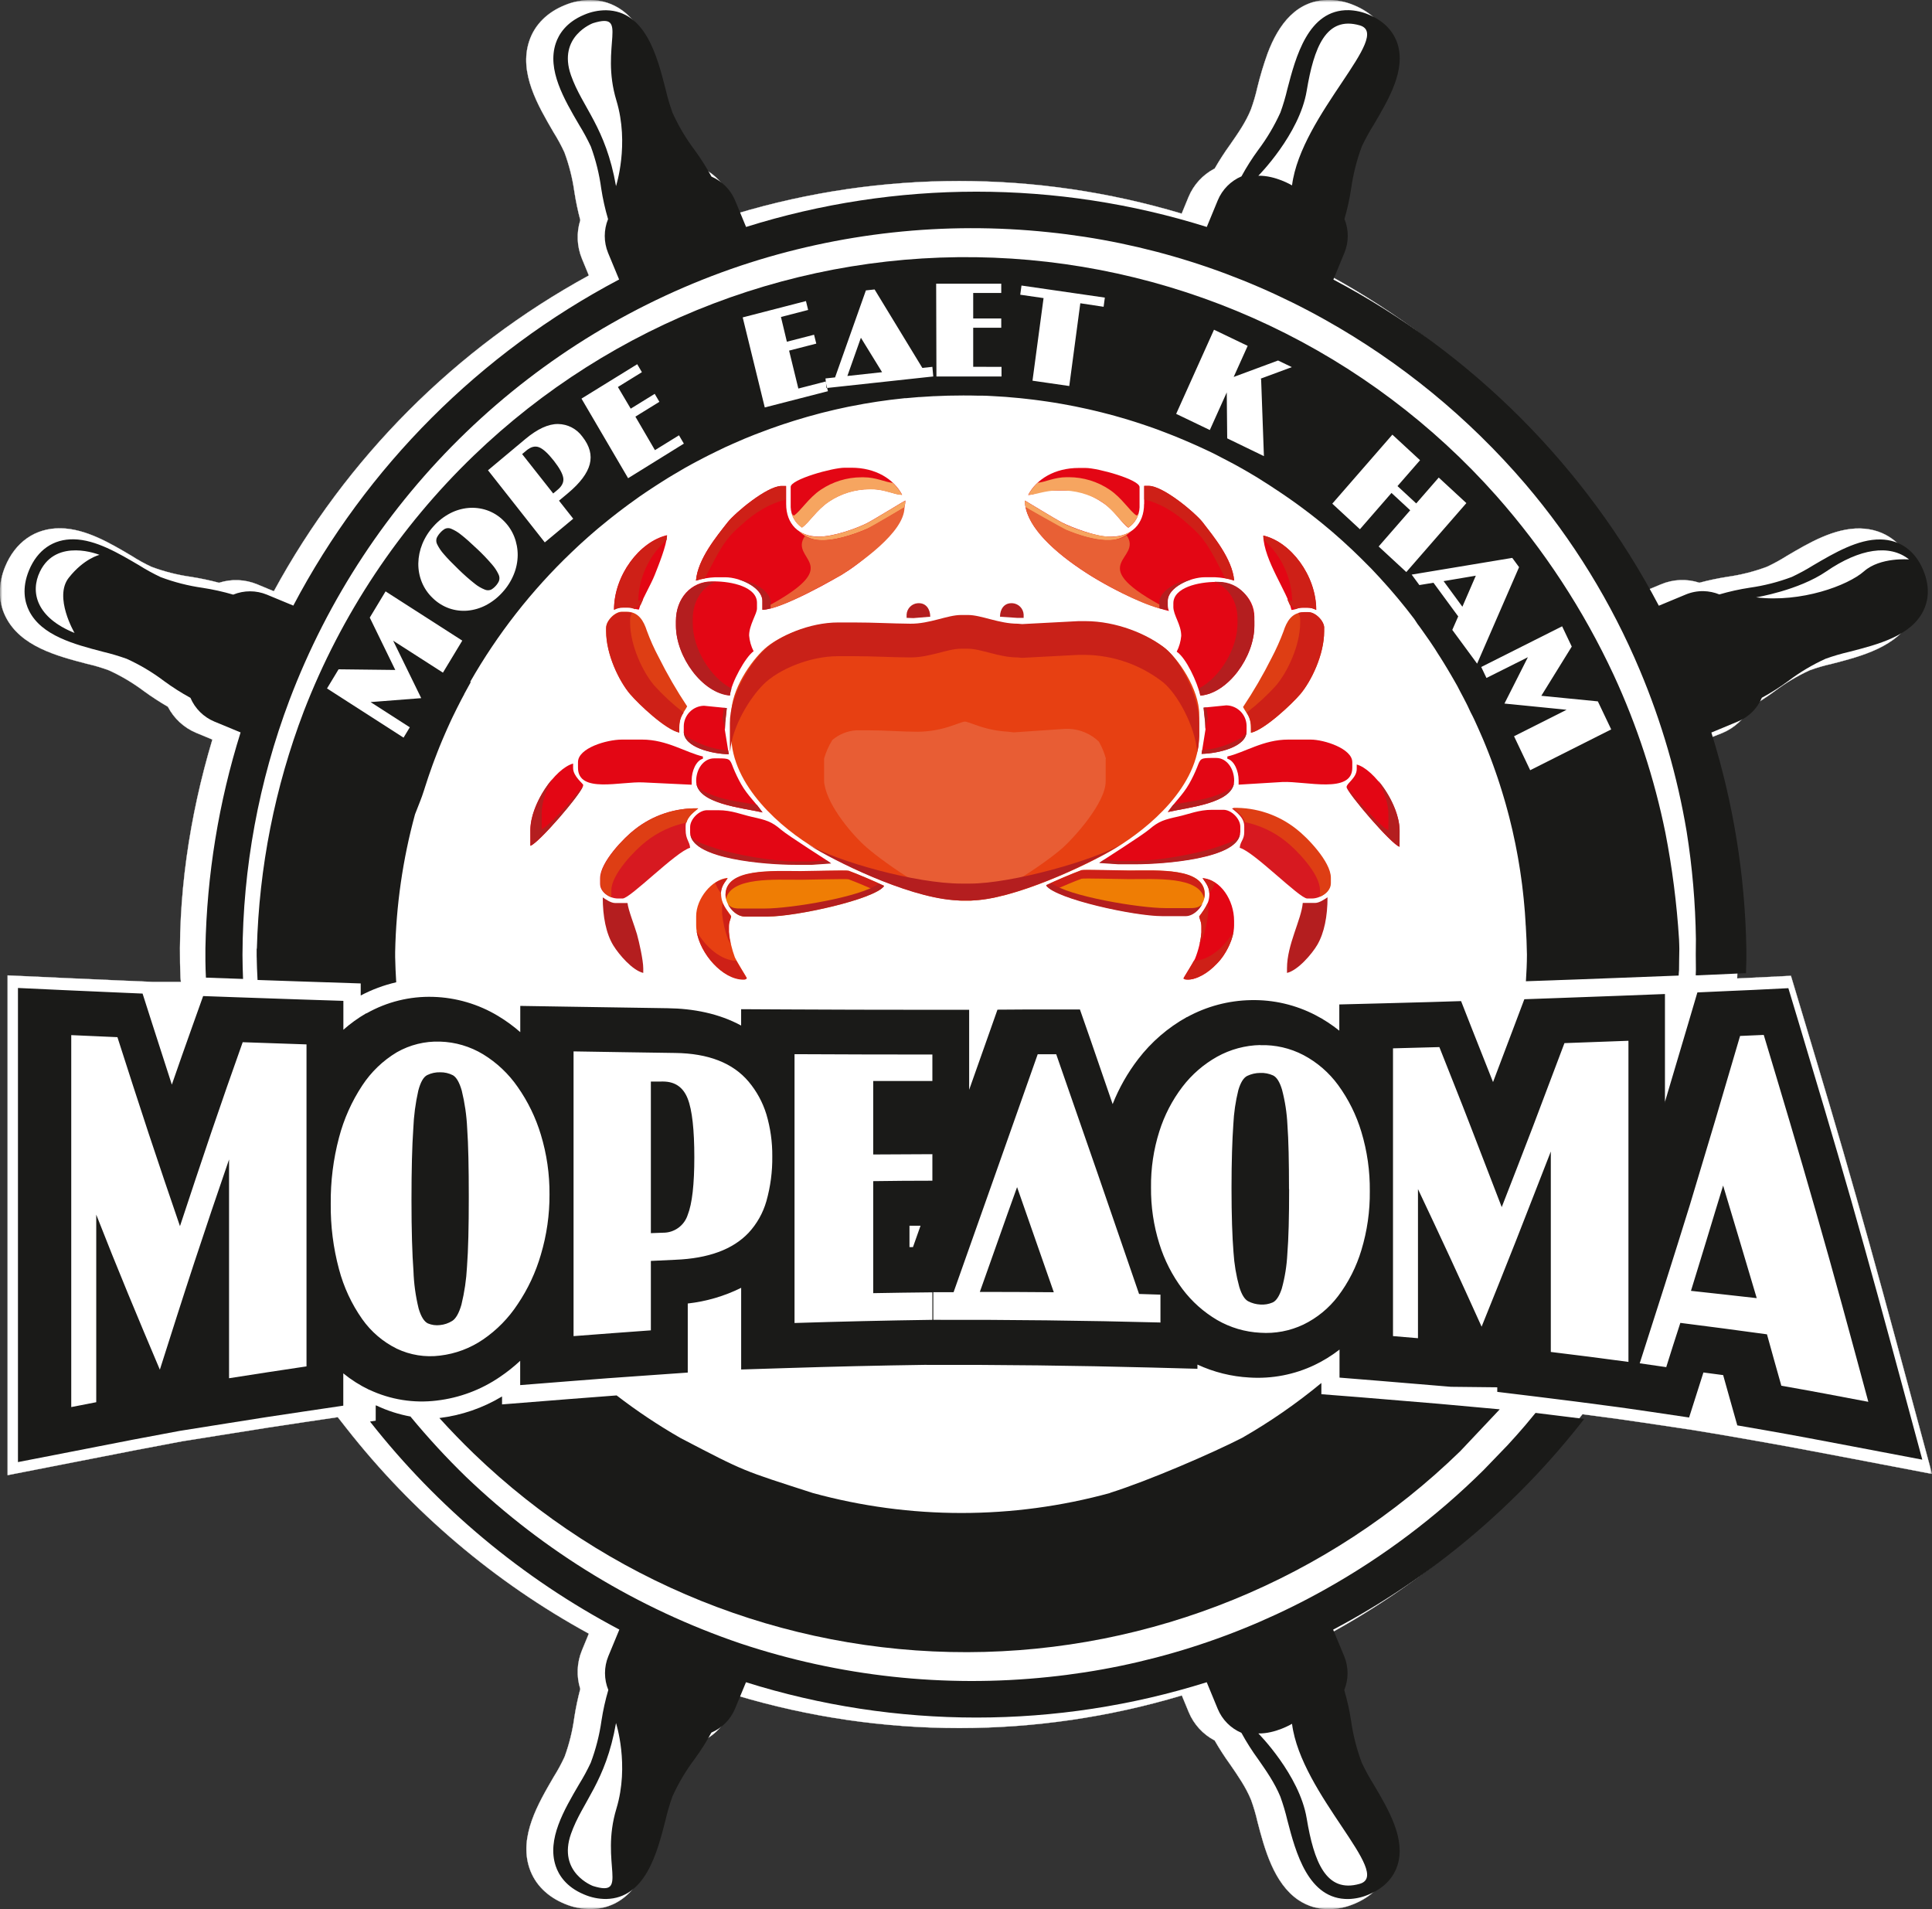
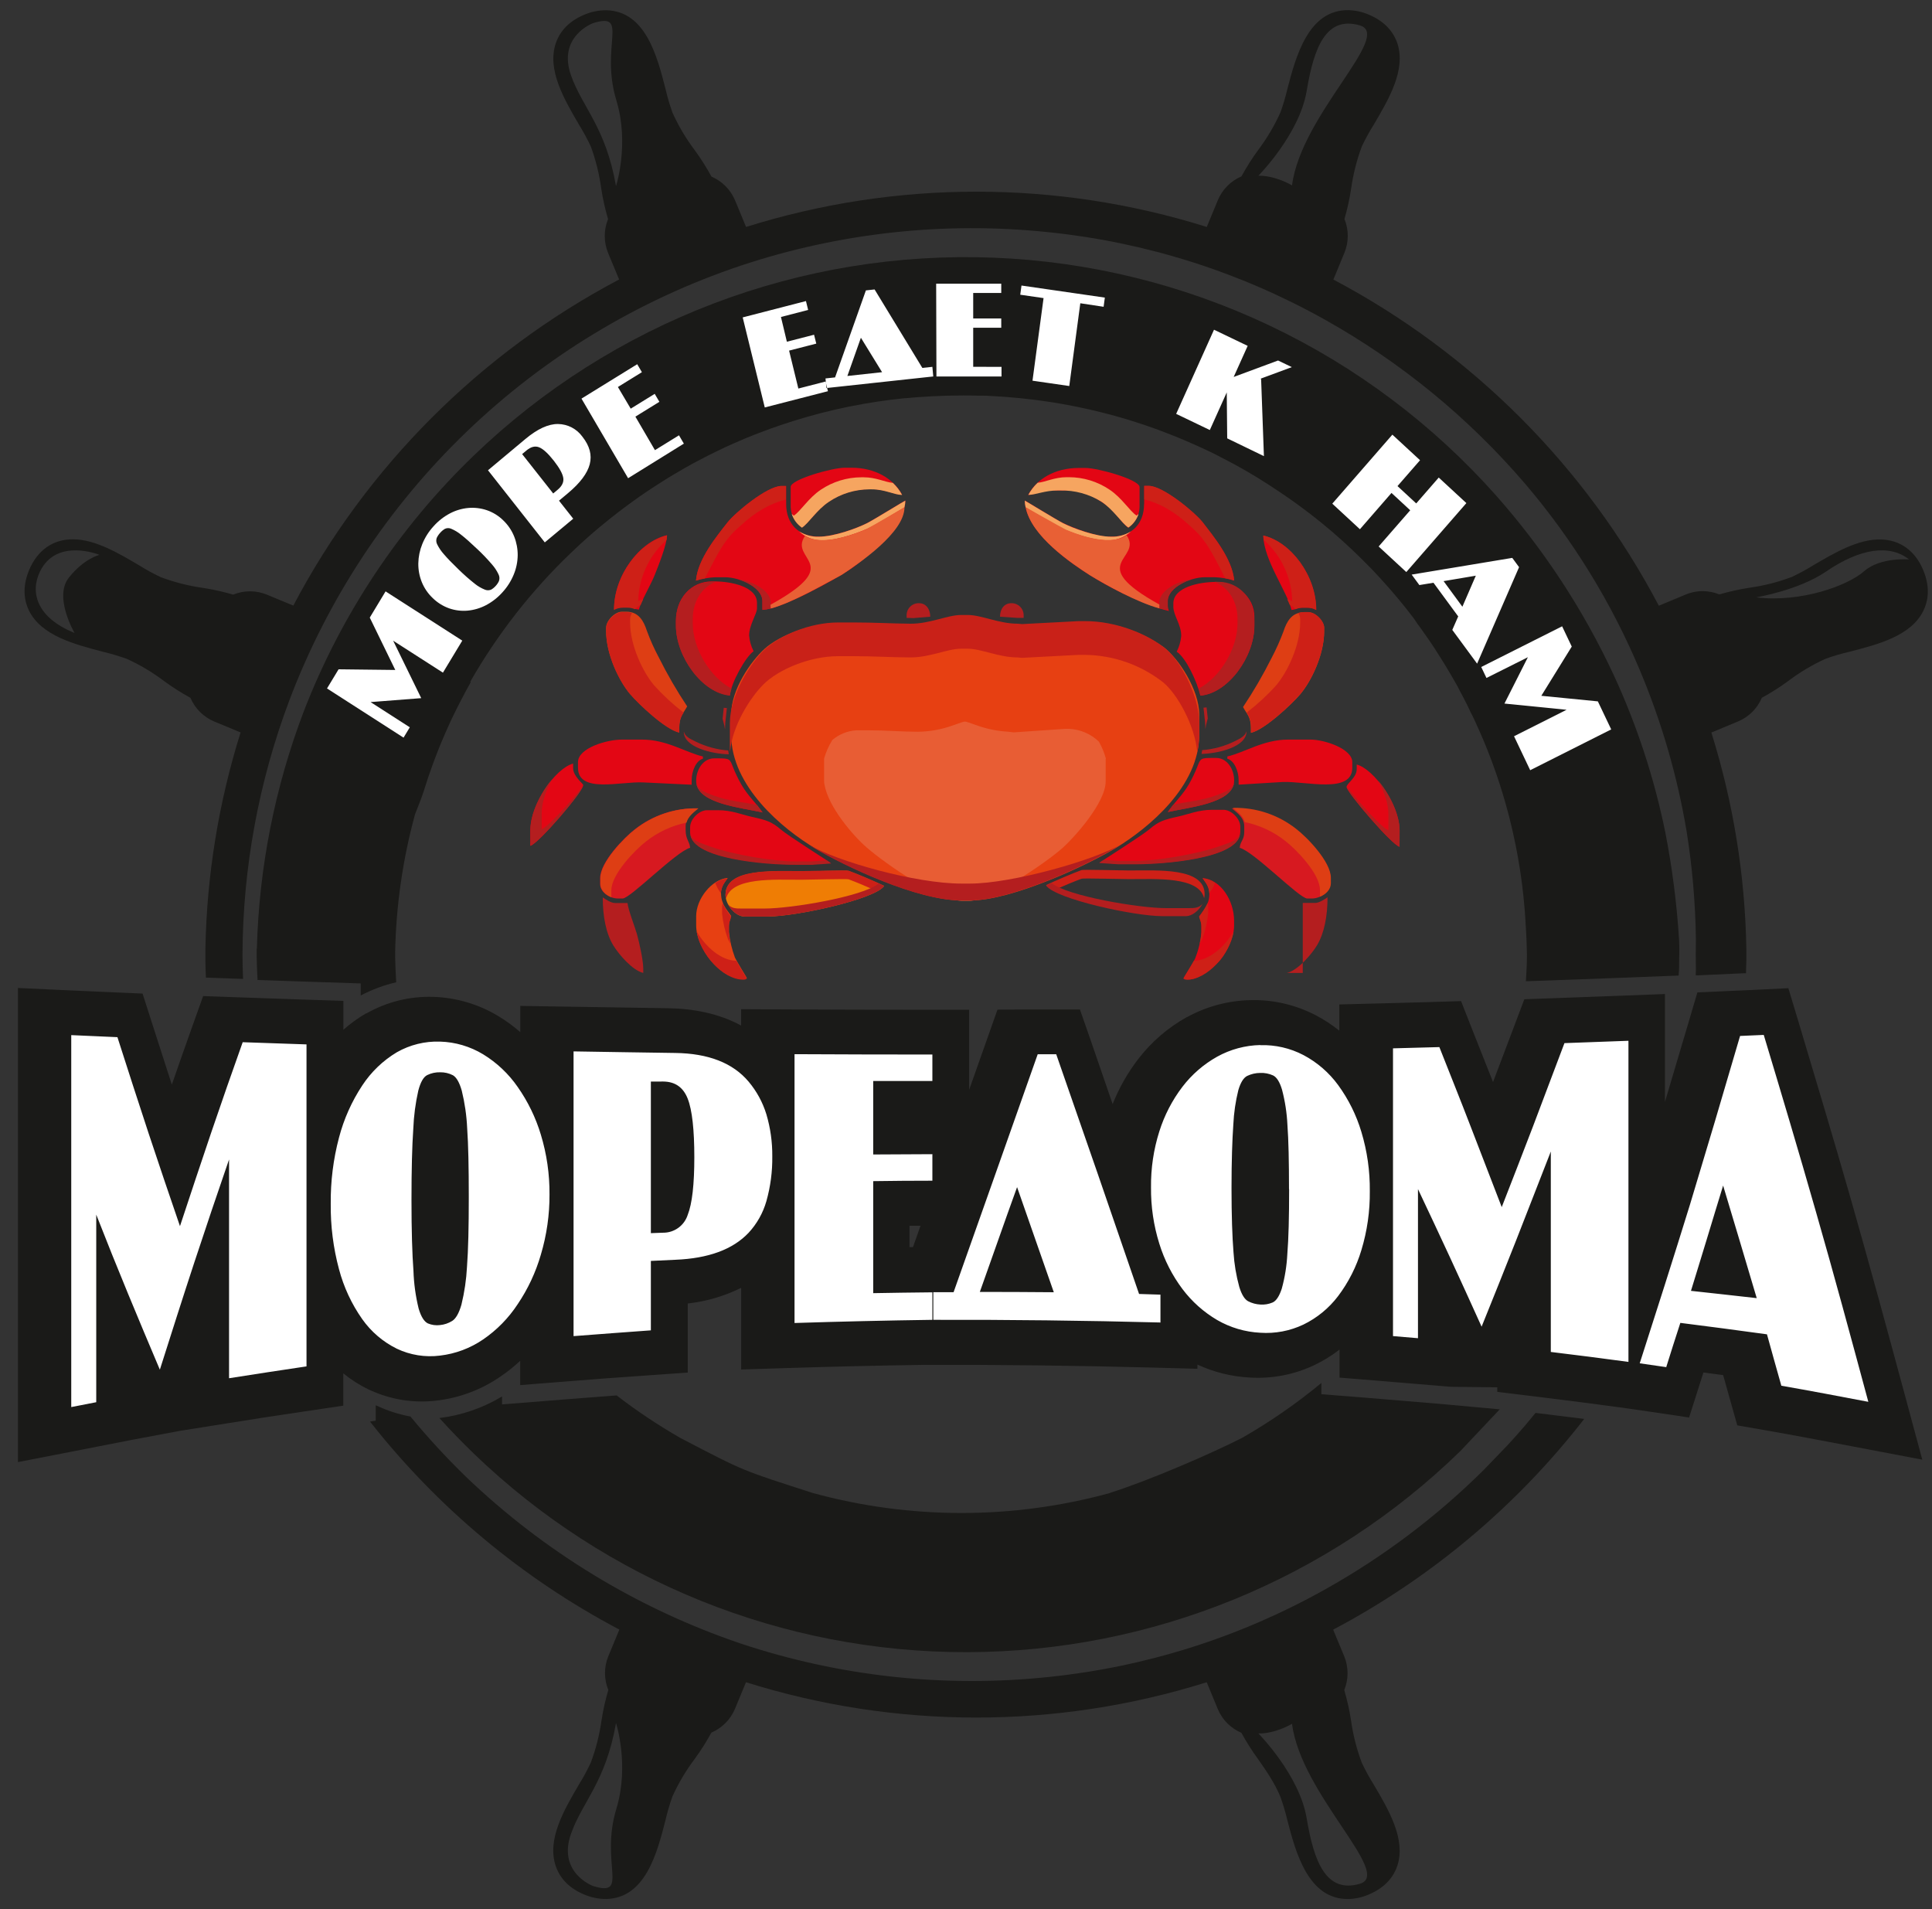
<svg xmlns="http://www.w3.org/2000/svg" width="419" height="414" viewBox="0 0 419 414" fill="none">
  <rect x="0" y="0" width="419" height="414" fill="#333333" stroke="none" />
  <g clip-path="url(#clip0_2004_217)">
    <mask id="mask0_2004_217" style="mask-type:luminance" maskUnits="userSpaceOnUse" x="0" y="0" width="419" height="414">
      <path d="M418.999 0H0.006V414H418.999V0Z" fill="white" />
    </mask>
    <g mask="url(#mask0_2004_217)">
-       <path fill-rule="evenodd" clip-rule="evenodd" d="M263.408 36.602C264.446 34.791 265.579 33.036 266.803 31.346C268.484 28.923 270.191 26.488 271.294 23.744C271.859 22.19 272.324 20.602 272.687 18.989C273.299 16.475 274.044 13.995 274.919 11.56C277.242 5.385 281.201 -0.122 288.439 -0.006C290.244 0.05 292.022 0.445 293.681 1.157C297.229 2.628 300.098 5.218 301.31 8.926C303.607 15.814 299.385 22.909 296.01 28.647C295.122 30.045 294.327 31.501 293.63 33.004C292.6 35.778 291.877 38.657 291.474 41.589C291.149 43.65 290.721 45.694 290.191 47.712C291.058 50.452 290.933 53.41 289.838 56.066L288.323 59.735C317.158 75.541 340.836 99.332 356.524 128.261L360.213 126.725C362.861 125.608 365.822 125.482 368.555 126.372C370.564 125.834 372.601 125.405 374.657 125.086C377.575 124.673 380.441 123.945 383.203 122.914C384.696 122.218 386.143 121.426 387.534 120.543C392.257 117.761 397.801 114.49 403.415 114.606C408.831 114.709 412.879 117.902 414.926 122.857C416.389 126.41 416.588 130.272 414.849 133.781C411.641 140.277 403.659 142.295 397.21 143.966C395.596 144.32 394.007 144.783 392.456 145.354C389.774 146.585 387.233 148.104 384.878 149.884C383.197 151.114 381.451 152.253 379.649 153.296C378.333 155.84 376.166 157.839 373.527 158.944L369.87 160.39C374.759 176.815 377.358 194.01 376.78 211.071L376.742 212.183L378.814 212.086L388.401 211.611L391.173 220.838C395.022 233.658 398.872 246.497 402.517 259.394C406.424 273.094 410.152 286.851 413.861 300.609L418.994 319.611L399.745 315.935C393.553 314.759 387.361 313.577 381.137 312.491L373.527 311.16L366.899 310.062L356.575 308.519L351.256 307.748L348.542 307.382L343.19 306.669L341.33 309.059C326.954 327.605 308.922 342.991 288.356 354.259L289.863 357.928C290.959 360.584 291.084 363.542 290.216 366.282C290.746 368.3 291.175 370.344 291.5 372.406C291.906 375.34 292.631 378.221 293.662 380.997C294.357 382.498 295.15 383.951 296.036 385.347C299.417 391.092 303.633 398.199 301.336 405.075C300.104 408.782 297.262 411.366 293.713 412.837C292.053 413.548 290.275 413.943 288.471 414C286.011 414.077 283.59 413.373 281.554 411.989C276.26 408.378 274.246 400.924 272.719 395.031C272.355 393.42 271.888 391.833 271.32 390.282C270.197 387.538 268.49 385.097 266.828 382.674C265.606 380.985 264.473 379.232 263.434 377.424C260.896 376.099 258.904 373.922 257.807 371.275L256.312 367.657C224.821 377.09 191.261 377.09 159.77 367.657L158.294 371.242C157.196 373.888 155.204 376.062 152.667 377.386C151.628 379.196 150.495 380.951 149.273 382.642C147.504 385.005 145.998 387.554 144.781 390.244C144.218 391.804 143.755 393.399 143.395 395.018C142.843 397.177 142.285 399.33 141.567 401.444C139.385 407.87 135.644 413.833 128.169 413.981C126.184 413.993 124.218 413.595 122.394 412.811C118.872 411.346 116.048 408.77 114.823 405.1C112.519 398.205 116.748 391.073 120.091 385.315C120.973 383.919 121.761 382.465 122.452 380.965C123.466 378.188 124.176 375.31 124.569 372.38C124.89 370.318 125.319 368.273 125.853 366.256C124.989 363.516 125.114 360.559 126.206 357.902L127.707 354.259C107.327 343.121 89.425 327.943 75.092 309.65L73.257 307.311L66.526 308.307C60.987 309.121 55.458 309.978 49.94 310.878L39.552 312.536L29.381 314.463L21.682 315.973L16.279 317.027L1.656 319.887V211.521L14.489 212.112C17.8 212.266 21.111 212.414 24.422 212.555L32.975 212.928H39.244L39.147 212.073C38.435 194.672 41.072 177.04 46.064 160.371L42.529 158.906C39.892 157.799 37.728 155.8 36.414 153.257C34.61 152.213 32.862 151.074 31.178 149.845C28.822 148.076 26.281 146.568 23.6 145.347C22.054 144.778 20.472 144.31 18.865 143.946C12.416 142.256 4.434 140.206 1.207 133.697C-0.506 130.234 -0.327 126.404 1.13 122.869C3.273 117.671 7.546 114.458 13.225 114.567C18.653 114.676 23.947 117.825 28.515 120.53C29.904 121.424 31.351 122.223 32.846 122.921C35.61 123.955 38.478 124.684 41.4 125.093C43.454 125.415 45.491 125.844 47.502 126.378C50.225 125.505 53.171 125.63 55.811 126.731L59.391 128.222C75.113 99.287 98.835 75.507 127.714 59.735L126.212 56.092C125.12 53.435 124.995 50.478 125.859 47.738C125.323 45.719 124.894 43.673 124.576 41.608C124.166 38.679 123.441 35.802 122.414 33.029C121.72 31.53 120.932 30.077 120.052 28.679C116.69 22.896 112.481 15.789 114.784 8.9C116.01 5.224 118.833 2.641 122.356 1.189C124.178 0.4 126.145 -0 128.131 0.013C130.556 0.035 132.916 0.807 134.887 2.224C139.982 5.886 141.875 13.148 143.363 18.976C143.721 20.594 144.184 22.187 144.749 23.744C145.964 26.435 147.47 28.984 149.241 31.346C150.461 33.039 151.594 34.793 152.635 36.602C155.17 37.928 157.161 40.102 158.262 42.745L159.738 46.331C191.229 36.897 224.788 36.897 256.28 46.331L257.768 42.713C258.866 40.068 260.858 37.893 263.396 36.57L263.408 36.602Z" fill="white" stroke="white" stroke-width="0.05" stroke-miterlimit="22.93" />
      <path fill-rule="evenodd" clip-rule="evenodd" d="M240.764 323.723C249.157 321.075 262.869 315.144 269.407 311.79C275.455 308.323 281.197 304.346 286.571 299.902V302.338L294.765 302.98C300.523 303.451 306.274 303.929 312.019 304.413L325.256 305.615L316.677 314.707C288.047 342.56 249.731 358.182 209.817 358.277C169.903 358.371 131.514 342.931 102.753 315.215C100.186 312.735 97.699 310.164 95.29 307.504C100.099 306.92 104.73 305.326 108.881 302.826V304.548L123.6 303.379C126.979 303.109 130.356 302.849 133.731 302.601C138.135 305.991 142.763 309.079 147.585 311.841C161.861 319.295 160.873 318.775 176.253 323.755C197.368 329.544 219.649 329.544 240.764 323.755V323.723ZM102.111 147.943L101.983 147.84C107.903 137.476 115.295 128.028 123.927 119.791C124.447 119.29 124.973 118.795 125.506 118.3L126.051 117.799L127.546 116.456L128.226 115.859C128.701 115.441 129.182 115.03 129.67 114.618L130.453 113.976C130.915 113.59 131.377 113.211 131.851 112.832C132.14 112.594 132.435 112.363 132.73 112.132C133.173 111.778 133.629 111.425 134.078 111.078L135.053 110.339C135.496 110.005 135.939 109.696 136.388 109.343L137.427 108.597C137.857 108.282 138.294 107.955 138.711 107.672L139.827 106.907L141.11 106.053L142.317 105.262L143.536 104.485L144.819 103.675L145.98 102.975L147.405 102.139L148.496 101.497L150.023 100.649L151.056 100.096C151.608 99.8 152.159 99.505 152.724 99.222C153.026 99.061 153.334 98.907 153.642 98.753L155.464 97.853L156.272 97.468C156.914 97.159 157.556 96.825 158.255 96.549L158.897 96.253C159.577 95.949 160.257 95.653 160.937 95.366L161.579 95.09C162.278 94.801 162.978 94.518 163.683 94.242L164.325 93.998C165.044 93.715 165.769 93.445 166.494 93.182L167.091 92.963C167.828 92.7 168.566 92.436 169.311 92.186L169.888 91.993C170.637 91.74 171.394 91.496 172.159 91.26C172.346 91.196 172.538 91.145 172.724 91.087C173.494 90.849 174.264 90.618 175.04 90.399L175.592 90.245C176.375 90.026 177.164 89.814 177.954 89.602L178.48 89.468C179.282 89.262 180.09 89.069 180.899 88.883L181.399 88.767C182.227 88.581 183.048 88.401 183.876 88.227L184.338 88.137C185.185 87.964 186.032 87.803 186.904 87.655L187.334 87.572L190.016 87.135L190.401 87.077C191.293 86.948 192.185 86.82 193.084 86.704L193.417 86.666C194.341 86.55 195.265 86.447 196.189 86.351H196.459C197.415 86.255 198.383 86.171 199.32 86.1H199.526C200.501 86.03 201.483 85.965 202.464 85.914H202.625C203.626 85.862 204.633 85.824 205.647 85.798H205.737C206.776 85.798 207.822 85.76 208.868 85.76C209.914 85.76 210.94 85.76 211.973 85.798H212.968C213.667 85.798 214.367 85.843 215.06 85.882L216.279 85.953C216.921 85.991 217.517 86.023 218.133 86.068L219.417 86.184C220 86.235 220.591 86.28 221.175 86.338L222.522 86.486L224.197 86.679C224.652 86.73 225.108 86.801 225.564 86.859C226.019 86.916 226.661 87.006 227.2 87.09C227.739 87.173 228.117 87.231 228.573 87.302L230.183 87.572L231.55 87.823L233.135 88.124C233.597 88.214 234.052 88.311 234.508 88.414L236.061 88.748L237.434 89.069L238.967 89.442L240.328 89.795C240.835 89.93 241.342 90.059 241.842 90.2L243.189 90.586L244.691 91.029L246.032 91.447C246.526 91.607 247.02 91.761 247.508 91.929C247.995 92.096 248.393 92.224 248.83 92.372L250.305 92.886L251.589 93.362L253.039 93.914L254.322 94.415L255.759 95L257.043 95.54L258.454 96.15L259.737 96.716L261.13 97.358L262.413 97.956L263.786 98.637L265.012 99.28L266.372 99.987C266.783 100.205 267.187 100.417 267.591 100.629L268.926 101.368L270.119 102.043C270.568 102.3 271.011 102.563 271.454 102.827L272.622 103.521L273.905 104.337L275.041 105.05L276.324 105.898C276.709 106.149 277.088 106.393 277.466 106.65C277.845 106.907 278.307 107.229 278.749 107.518C279.192 107.807 279.494 108.025 279.859 108.289L281.143 109.201L282.221 109.992C282.644 110.307 283.068 110.634 283.504 110.956C283.94 111.277 284.191 111.47 284.524 111.733C284.858 111.997 285.371 112.408 285.807 112.748L286.796 113.545C287.226 113.899 287.643 114.252 288.079 114.612L289.009 115.396C289.478 115.801 289.933 116.206 290.395 116.617L291.172 117.304C292.596 118.59 293.986 119.905 295.342 121.25L296.106 122.021C296.523 122.451 296.953 122.876 297.389 123.306L298.198 124.167C298.583 124.578 298.974 124.99 299.353 125.407C299.635 125.709 299.904 126.05 300.18 126.326C300.552 126.738 300.918 127.142 301.278 127.554C301.637 127.965 301.836 128.196 302.112 128.524C302.388 128.852 302.805 129.327 303.145 129.738L303.992 130.773L304.961 131.968C305.243 132.322 305.512 132.681 305.788 133.028L306.725 134.243L307.437 135.329C307.745 135.747 308.079 136.158 308.355 136.576C308.631 136.993 308.875 137.308 309.131 137.681C309.388 138.054 309.715 138.51 310.004 138.921L310.78 140.078C311.056 140.489 311.338 140.907 311.608 141.363C311.877 141.819 312.108 142.134 312.352 142.526C312.596 142.918 312.891 143.368 313.154 143.811L313.854 144.968C314.11 145.398 314.367 145.829 314.617 146.253C314.868 146.677 315.086 147.056 315.317 147.461L316.048 148.746L316.69 149.986C316.921 150.423 317.158 150.86 317.389 151.304L318.031 152.55C318.255 153 318.48 153.444 318.672 153.893C318.865 154.343 319.083 154.735 319.314 155.179C319.545 155.622 319.744 156.078 319.956 156.534C320.168 156.991 320.347 157.389 320.54 157.82C320.732 158.25 320.944 158.732 321.143 159.188L321.701 160.473L322.272 161.861C322.445 162.298 322.625 162.735 322.798 163.179L323.337 164.58C323.504 165.023 323.671 165.473 323.831 165.916L324.332 167.33C324.492 167.78 324.646 168.229 324.8 168.686C324.954 169.142 325.115 169.637 325.269 170.119C325.423 170.601 325.557 171.025 325.698 171.481C325.84 171.937 325.994 172.445 326.135 172.927L326.539 174.315C326.674 174.797 326.802 175.285 326.937 175.767C327.072 176.249 327.187 176.699 327.309 177.168C327.431 177.637 327.546 178.151 327.668 178.639C327.79 179.128 327.899 179.578 328.008 180.047C328.117 180.516 328.227 181.036 328.329 181.531C328.432 182.026 328.541 182.482 328.637 182.958C328.733 183.433 328.83 183.954 328.926 184.455C329.022 184.956 329.112 185.412 329.195 185.888C329.279 186.363 329.369 186.909 329.452 187.417C329.536 187.925 329.612 188.368 329.683 188.844C329.754 189.319 329.831 189.891 329.908 190.418C329.985 190.945 330.042 191.356 330.1 191.825C330.158 192.294 330.222 192.892 330.286 193.425C330.35 193.959 330.395 194.357 330.44 194.833C330.485 195.308 330.543 195.951 330.594 196.51C330.633 196.953 330.678 197.403 330.71 197.853C330.767 198.566 330.806 199.286 330.851 200.012C330.851 200.307 330.889 200.597 330.909 200.892C331.037 202.931 331.118 204.968 331.152 207.003C331.152 208.931 331.05 210.859 330.928 212.786L336.87 212.581L337.858 212.542L341.707 212.407L350.69 212.067L364.056 211.553C364.056 211.148 364.114 210.75 364.139 210.37C364.139 208.796 364.184 207.35 364.204 205.757C364.204 205.114 364.165 204.471 364.139 203.7C363.653 195.933 362.662 188.206 361.175 180.567C358.777 168.768 355.016 157.289 349.965 146.362C343.399 132.262 334.835 119.186 324.537 107.537C310.771 92.02 294.018 79.446 275.283 70.569C256.548 61.693 236.216 56.696 215.505 55.879C194.795 55.062 174.133 58.441 154.759 65.813C135.384 73.186 117.695 84.401 102.753 98.785C86.577 114.359 73.996 133.286 65.89 154.24C59.617 170.7 56.174 188.106 55.708 205.718H55.663V207.003V207.299C55.695 209.034 55.759 210.775 55.855 212.51C58.909 212.617 61.968 212.722 65.031 212.825L78.229 213.262V215.877C80.66 214.591 83.249 213.627 85.929 213.011C85.814 211.186 85.737 209.361 85.698 207.537C85.698 207.183 85.698 206.836 85.698 206.483C85.898 196.374 87.347 186.329 90.01 176.577C90.818 174.45 91.402 173.171 91.967 171.346L92.172 170.703C92.397 169.997 92.621 169.296 92.859 168.596C92.955 168.326 93.045 168.056 93.135 167.793C93.359 167.15 93.584 166.507 93.815 165.865L94.187 164.862C94.399 164.303 94.61 163.744 94.829 163.185C94.983 162.787 95.143 162.388 95.303 161.983C95.464 161.579 95.688 161.039 95.887 160.57C96.086 160.101 96.291 159.625 96.497 159.15C96.657 158.771 96.831 158.391 96.997 158.012C97.26 157.428 97.523 156.843 97.793 156.258L98.178 155.448C98.492 154.806 98.82 154.163 99.128 153.521L99.397 152.994C99.808 152.171 100.231 151.355 100.68 150.539V150.5C101.13 149.652 101.591 148.817 102.06 147.982L102.111 147.943ZM55.695 207.794C55.695 207.954 55.695 208.121 55.695 208.282C55.663 208.121 55.663 207.941 55.669 207.794H55.695Z" fill="#1A1A18" />
      <path fill-rule="evenodd" clip-rule="evenodd" d="M133.597 40.355C131.351 27.535 126.288 23.307 123.831 16.328C120.866 7.878 128.598 5.025 128.598 5.025C136.619 2.538 130.074 9.915 133.68 21.79C136.555 31.262 133.597 40.355 133.597 40.355ZM133.597 373.652C131.351 386.471 126.288 390.7 123.831 397.678C120.866 406.128 128.598 408.981 128.598 408.981C136.619 411.468 130.074 404.098 133.68 392.216C136.555 382.745 133.597 373.652 133.597 373.652ZM283.382 394.292C284.948 403.706 287.578 410.614 294.893 408.512C302.208 406.411 282.169 389.17 280.206 373.813C280.206 373.813 276.587 375.991 272.898 375.901C272.898 375.882 281.81 384.871 283.382 394.292ZM44.691 212.003L52.711 212.285C52.638 210.529 52.598 208.781 52.589 207.042C52.667 188.175 56.116 169.474 62.772 151.824C71.093 129.856 84.181 110.012 101.09 93.724C118 77.437 138.309 65.112 160.552 57.64C182.063 50.464 204.857 47.98 227.405 50.353C248.462 52.516 268.854 58.969 287.328 69.316C303.796 78.533 318.508 90.591 330.787 104.935C341.092 117.03 349.47 130.646 355.625 145.302C360.357 156.537 363.768 168.285 365.788 180.31C367.018 188.029 367.69 195.827 367.797 203.642C367.758 205.885 367.758 208.051 367.797 210.338C367.797 210.711 367.784 211.096 367.758 211.495H368.13H368.393L378.114 211.058H378.66C378.66 210.152 378.717 209.239 378.737 208.333C378.737 207.916 378.737 207.492 378.737 207.048C378.737 206.605 378.737 206.187 378.737 205.763C378.464 189.844 375.91 174.046 371.152 158.854L376.927 156.451C379.257 155.482 381.114 153.636 382.099 151.31C384.095 150.228 386.014 149.008 387.842 147.66C390.355 145.762 393.071 144.147 395.939 142.847C397.619 142.245 399.333 141.743 401.072 141.344C407.335 139.731 414.431 137.899 417.113 132.476C418.025 130.651 418.763 127.644 417.113 123.666C415.368 119.438 412.083 117.067 407.867 116.983C402.959 116.88 397.806 119.913 393.257 122.58C391.755 123.514 390.199 124.359 388.599 125.112C385.652 126.223 382.592 127.005 379.475 127.444C377.248 127.782 375.046 128.269 372.885 128.903C371.793 128.459 370.63 128.217 369.452 128.19C368.132 128.165 366.821 128.415 365.602 128.922L359.757 131.351C343.882 101.192 319.281 76.539 289.176 60.622L291.576 54.8C292.533 52.459 292.533 49.835 291.576 47.494C292.208 45.32 292.695 43.107 293.032 40.869C293.47 37.747 294.249 34.682 295.355 31.731C296.119 30.121 296.976 28.557 297.922 27.047C301.213 21.469 304.941 15.152 303.055 9.401C302.413 7.473 300.809 4.813 296.837 3.168C295.464 2.579 293.993 2.252 292.5 2.204C283.696 2.031 280.995 12.421 279.199 19.297C278.796 21.021 278.293 22.721 277.691 24.386C276.393 27.258 274.783 29.977 272.891 32.496C271.545 34.327 270.325 36.249 269.24 38.247C266.918 39.237 265.076 41.099 264.107 43.432L261.72 49.216C229.194 39.012 194.33 39.012 161.803 49.216L159.429 43.477C158.457 41.146 156.615 39.286 154.296 38.292C153.211 36.295 151.993 34.374 150.652 32.541C148.757 30.025 147.145 27.307 145.846 24.438C145.243 22.755 144.739 21.039 144.338 19.297C142.509 12.164 139.994 2.39 131.466 2.223C129.825 2.217 128.2 2.549 126.693 3.2C122.766 4.832 121.174 7.46 120.533 9.382C118.608 15.133 122.323 21.488 125.608 27.098C126.54 28.605 127.384 30.165 128.136 31.77C129.214 34.712 129.969 37.763 130.388 40.869C130.732 43.114 131.228 45.334 131.871 47.513C130.918 49.857 130.918 52.481 131.871 54.826L134.27 60.609C104.138 76.509 79.509 101.159 63.612 131.326L57.876 128.948C55.537 127.988 52.914 127.988 50.574 128.948C48.396 128.309 46.177 127.815 43.933 127.47C40.818 127.031 37.76 126.248 34.816 125.138C33.207 124.375 31.645 123.517 30.138 122.567C25.756 119.997 20.796 117.041 16.022 116.951C11.575 116.861 8.117 119.258 6.288 123.685C4.665 127.618 5.396 130.606 6.288 132.418C8.983 137.848 16.099 139.711 22.381 141.35C24.103 141.76 25.801 142.264 27.469 142.86C30.335 144.16 33.048 145.775 35.56 147.673C37.39 149.02 39.309 150.241 41.303 151.329C42.295 153.652 44.153 155.496 46.481 156.47L52.178 158.828C47.424 173.981 44.855 189.735 44.549 205.615C44.549 206.078 44.549 206.547 44.549 207.01C44.549 207.472 44.549 207.935 44.549 208.398C44.549 209.606 44.614 210.807 44.658 212.003H44.691ZM89.06 307.234C92.833 311.8 96.851 316.157 101.097 320.285C118.051 336.513 138.343 348.832 160.552 356.379C182.064 363.549 204.857 366.032 227.405 363.66C248.462 361.498 268.854 355.045 287.328 344.697C299.915 337.663 311.491 328.952 321.74 318.801L326.975 313.371C328.284 311.953 329.555 310.524 330.787 309.085C331.544 308.194 332.288 307.296 333.02 306.392L336.003 306.759C338.527 307.067 341.051 307.38 343.575 307.697C328.866 326.625 310.306 342.203 289.125 353.397L291.531 359.181C292.49 361.524 292.49 364.151 291.531 366.493C292.174 368.672 292.669 370.892 293.013 373.138C293.452 376.26 294.233 379.324 295.342 382.275C296.103 383.887 296.96 385.451 297.909 386.96C301.201 392.538 304.928 398.861 303.042 404.612C302.4 406.54 300.796 409.193 296.824 410.838C295.455 411.432 293.985 411.761 292.493 411.809C283.69 411.982 280.982 401.592 279.192 394.716C278.785 392.99 278.279 391.288 277.678 389.62C276.439 386.613 274.624 384.023 272.878 381.517C271.536 379.683 270.316 377.762 269.227 375.766C266.903 374.779 265.06 372.916 264.094 370.58L261.707 364.797C229.18 375.01 194.311 375.01 161.784 364.797L159.41 370.535C158.441 372.869 156.599 374.731 154.277 375.721C153.194 377.719 151.976 379.64 150.632 381.472C148.738 383.99 147.126 386.71 145.826 389.582C145.226 391.264 144.724 392.981 144.325 394.722C142.49 401.862 139.975 411.635 131.447 411.802C129.805 411.806 128.18 411.472 126.673 410.819C122.746 409.193 121.155 406.559 120.514 404.637C118.589 398.854 122.31 392.531 125.589 386.921C126.523 385.418 127.367 383.86 128.117 382.256C129.225 379.307 130.006 376.245 130.446 373.125C130.789 370.877 131.285 368.655 131.928 366.474C130.969 364.131 130.969 361.504 131.928 359.162L134.322 353.378C113.336 342.307 94.911 326.937 80.244 308.269L81.482 308.082V304.747L81.553 304.786H81.611C83.984 305.912 86.495 306.72 89.079 307.189L89.06 307.234ZM283.382 19.721C284.948 10.301 287.578 3.393 294.893 5.501C302.208 7.608 282.169 24.836 280.206 40.2C280.206 40.2 276.587 38.022 272.898 38.112C272.898 38.125 281.81 29.135 283.382 19.721ZM396.055 123.923C403.363 118.917 409.831 117.966 414.021 121.314C414.021 121.314 407.79 120.774 404.261 123.884C400.732 126.995 390.601 130.722 380.848 129.539C380.848 129.539 390.043 128.042 396.08 123.91L396.055 123.923ZM16.169 137.257C7.956 133.947 6.487 128.453 8.662 123.955C12.255 116.508 21.578 120.325 21.578 120.325C21.578 120.325 18.235 121.089 14.918 125.285C11.601 129.481 16.169 137.257 16.169 137.257Z" fill="#1A1A18" />
      <path fill-rule="evenodd" clip-rule="evenodd" d="M361.053 239.055C362.764 233.345 364.46 227.628 366.142 221.905L368.118 215.209L375.08 214.894C376.78 214.824 378.48 214.753 380.213 214.669L387.848 214.29L390.056 221.616C393.906 234.467 397.755 247.319 401.438 260.171C405.352 273.897 409.1 287.661 412.821 301.438L416.896 316.532L401.554 313.615C395.324 312.426 389.087 311.244 382.844 310.151L376.774 309.098L375.099 303.16C374.637 301.502 374.169 299.844 373.707 298.193L369.427 297.627C369.234 298.238 369.042 298.848 368.843 299.459L366.321 307.388L358.095 306.167C356.305 305.904 354.515 305.64 352.731 305.39L349.998 305.017C344.437 304.267 338.876 303.554 333.315 302.877L324.717 301.83V300.84L314.656 300.731L304.877 299.915L299.488 299.465L290.505 298.739V292.66C288.827 293.963 287.016 295.083 285.102 296.002C280.705 298.098 275.846 299.033 270.986 298.72C267.078 298.511 263.245 297.558 259.693 295.912V296.824L249.651 296.554C233.315 296.126 216.979 295.933 200.642 295.976H200.437C190.569 296.117 180.698 296.346 170.825 296.663L160.738 296.978V279.269C157.106 281.071 153.186 282.221 149.157 282.668V297.647L140.045 298.289C134.485 298.666 128.924 299.08 123.363 299.529L112.814 300.365V295.096C111.451 296.368 109.99 297.53 108.445 298.572C104.362 301.369 99.664 303.133 94.752 303.713C89.746 304.334 84.668 303.523 80.103 301.374H80.058C78.054 300.414 76.172 299.219 74.45 297.814V304.824L66.109 306.058C60.548 306.872 54.987 307.729 49.426 308.628L38.961 310.293L28.695 312.221L20.963 313.731L15.541 314.791L3.895 317.059V214.245L14.123 214.721L24.107 215.164L30.921 215.46L33 221.963C34.412 226.379 35.834 230.794 37.267 235.206C38.704 231.047 40.165 226.891 41.649 222.74L44.056 215.999L51.197 216.256L65.012 216.732L74.469 217.04V223.306C75.992 221.958 77.645 220.765 79.404 219.746H79.449H79.493C83.891 217.253 88.887 216.017 93.937 216.173C98.906 216.319 103.755 217.744 108.015 220.311C109.723 221.336 111.336 222.512 112.833 223.826V218.133L122.772 218.293C130.1 218.413 137.428 218.527 144.755 218.634C150.427 218.705 155.945 219.797 160.732 222.393V218.846L170.562 218.898C180.508 218.949 190.455 218.975 200.405 218.975H210.184V236.324C211.467 232.696 212.75 229.068 214.033 225.439L216.324 218.949L223.19 218.904H227.271H234.207L236.497 225.465C238.072 230.061 239.674 234.716 241.303 239.428C242.688 235.93 244.554 232.642 246.847 229.661C249.704 225.939 253.292 222.843 257.389 220.562H257.441C261.688 218.23 266.438 216.967 271.281 216.88C276.163 216.768 280.994 217.893 285.327 220.151C287.144 221.095 288.864 222.219 290.46 223.505V217.818L299.988 217.574C303.325 217.49 306.661 217.407 309.998 217.304L316.87 217.092L319.391 223.518C320.854 227.232 322.337 230.94 323.799 234.654L328.291 222.779L330.588 216.687L337.088 216.456C341.704 216.297 346.319 216.128 350.935 215.948L361.085 215.556V239.088L361.053 239.055ZM199.641 265.806H197.242V270.439H197.999C198.544 268.891 199.096 267.342 199.641 265.8V265.806Z" fill="#1A1A18" />
      <path fill-rule="evenodd" clip-rule="evenodd" d="M66.474 226.48V296.304C60.86 297.133 55.245 298 49.676 298.874V251.432C47.144 258.77 44.635 266.207 42.15 273.742C39.641 281.37 37.164 289.164 34.668 297.017C32.371 291.611 30.072 286.123 27.77 280.554C25.469 274.985 23.17 269.266 20.873 263.397V304.072L15.451 305.126V224.469C18.762 224.623 22.117 224.764 25.467 224.912C27.725 231.981 29.986 238.953 32.249 245.828C34.495 252.601 36.773 259.323 39.031 265.896C41.29 259.042 43.55 252.269 45.813 245.578C48.063 238.972 50.337 232.448 52.634 226.005L66.474 226.48ZM95.432 225.876C98.736 225.968 101.96 226.918 104.787 228.633C107.745 230.442 110.293 232.849 112.268 235.701C114.487 238.862 116.186 242.36 117.299 246.06C118.572 250.25 119.203 254.609 119.172 258.989C119.198 263.418 118.566 267.827 117.299 272.072C116.193 275.896 114.495 279.524 112.268 282.822C110.296 285.832 107.755 288.425 104.787 290.456C101.998 292.367 98.788 293.571 95.432 293.965C92.233 294.374 88.984 293.857 86.07 292.474C83.066 290.996 80.48 288.786 78.55 286.048C76.246 282.768 74.542 279.104 73.519 275.227C72.276 270.6 71.674 265.823 71.729 261.032C71.68 256.194 72.282 251.372 73.519 246.696C74.569 242.682 76.268 238.868 78.55 235.406C80.48 232.46 83.051 229.99 86.07 228.183C88.916 226.563 92.154 225.765 95.425 225.876H95.432ZM101.668 259.605C101.668 253.225 101.572 248.232 101.315 244.62C101.189 241.89 100.798 239.178 100.148 236.524C99.641 234.724 98.98 233.6 98.223 233.169C97.368 232.731 96.418 232.51 95.457 232.527C94.485 232.497 93.52 232.707 92.647 233.137C91.832 233.549 91.21 234.66 90.722 236.485C90.106 239.211 89.741 241.988 89.631 244.781C89.374 248.502 89.24 253.623 89.24 260.203C89.24 266.783 89.394 271.962 89.67 275.625C89.761 278.371 90.138 281.099 90.793 283.767C91.319 285.553 91.999 286.594 92.782 286.98C93.617 287.334 94.531 287.461 95.432 287.346C96.373 287.253 97.28 286.943 98.082 286.44C98.858 285.945 99.538 284.782 100.071 282.925C100.729 280.236 101.133 277.491 101.277 274.726C101.553 271.063 101.668 266.044 101.668 259.605ZM124.389 289.743V227.997C131.717 228.112 139.044 228.241 146.417 228.337C153.624 228.427 158.937 230.5 162.355 234.557C164.099 236.631 165.408 239.035 166.205 241.626C167.082 244.585 167.515 247.658 167.488 250.744C167.532 254.038 167.1 257.322 166.205 260.492C165.474 263.042 164.155 265.384 162.355 267.329C158.929 270.954 153.622 272.894 146.494 273.183C144.697 273.26 142.907 273.357 141.155 273.434V288.49C135.541 288.907 129.965 289.299 124.389 289.743ZM141.155 234.545V267.413L143.805 267.316C144.989 267.327 146.145 266.959 147.106 266.265C148.066 265.572 148.78 264.589 149.144 263.461C150.113 261.006 150.581 256.836 150.581 250.937C150.581 245.038 150.113 240.707 149.144 238.246C148.175 235.785 146.417 234.545 143.805 234.532L141.155 234.545ZM202.208 280.213V286.209C192.228 286.35 182.263 286.579 172.313 286.896V228.601C182.255 228.652 192.219 228.678 202.208 228.678V234.422C197.93 234.422 193.652 234.422 189.375 234.422V250.352C193.652 250.326 197.93 250.305 202.208 250.288V256.039C197.93 256.039 193.652 256.071 189.375 256.135V280.425C193.661 280.355 197.947 280.277 202.208 280.245V280.213ZM251.71 286.787C235.263 286.359 218.828 286.166 202.407 286.209V280.213H206.808C209.85 271.611 212.891 263.018 215.932 254.433C218.974 245.848 222.013 237.243 225.05 228.62C226.372 228.62 227.7 228.62 229.067 228.62C232.061 237.209 235.055 245.83 238.05 254.484C241.044 263.138 244.039 271.842 247.033 280.599L251.672 280.747V286.832L251.71 286.787ZM220.565 257.466C219.205 261.25 217.838 265.035 216.516 268.82C215.194 272.605 213.828 276.377 212.5 280.155C217.838 280.155 223.185 280.179 228.541 280.226C227.21 276.426 225.884 272.631 224.562 268.839L220.591 257.466H220.565ZM273.34 226.621C270.057 226.687 266.839 227.554 263.966 229.147C261.042 230.783 258.483 233 256.446 235.663C254.222 238.58 252.521 241.864 251.422 245.366C250.183 249.282 249.577 253.371 249.625 257.478C249.582 261.617 250.188 265.737 251.422 269.688C252.518 273.236 254.218 276.569 256.446 279.538C258.488 282.248 261.043 284.527 263.966 286.247C266.821 287.898 270.028 288.845 273.321 289.01C276.54 289.232 279.761 288.621 282.676 287.237C285.632 285.801 288.209 283.688 290.196 281.068C292.458 278.073 294.168 274.698 295.246 271.101C296.506 266.953 297.123 262.636 297.075 258.301C297.121 253.949 296.504 249.615 295.246 245.449C294.155 241.808 292.454 238.38 290.215 235.309C288.233 232.597 285.662 230.371 282.695 228.8C279.807 227.288 276.579 226.547 273.321 226.647L273.34 226.621ZM279.577 257.87C279.577 263.891 279.462 268.595 279.186 271.962C279.06 274.499 278.656 277.014 277.979 279.461C277.434 281.106 276.773 282.109 275.99 282.449C275.155 282.806 274.246 282.958 273.34 282.893C272.416 282.849 271.512 282.606 270.69 282.18C269.914 281.768 269.266 280.708 268.765 279.057C268.092 276.607 267.673 274.094 267.514 271.558C267.245 268.216 267.084 263.583 267.084 257.652C267.084 251.721 267.245 247.184 267.476 243.849C267.593 241.33 267.959 238.829 268.566 236.382C269.06 234.718 269.702 233.703 270.491 233.311C271.368 232.894 272.325 232.675 273.295 232.668C274.262 232.626 275.225 232.813 276.106 233.214C276.882 233.593 277.524 234.596 278.031 236.273C278.688 238.761 279.082 241.311 279.205 243.881C279.455 247.261 279.551 251.927 279.551 257.896L279.577 257.87ZM353.167 225.664V295.333C347.555 294.571 341.943 293.851 336.33 293.174V249.71C333.764 256.219 331.306 262.664 328.804 268.987C326.302 275.31 323.818 281.537 321.322 287.693C319.025 282.616 316.728 277.559 314.425 272.586C312.121 267.612 309.824 262.722 307.521 257.858V290.193L302.105 289.736V227.335C305.455 227.251 308.81 227.168 312.16 227.065C314.386 232.72 316.696 238.432 318.903 244.177C321.111 249.922 323.395 255.853 325.686 261.765C327.944 255.994 330.205 250.157 332.468 244.254C334.739 238.317 336.959 232.289 339.288 226.204C343.889 226.043 348.528 225.87 353.167 225.696V225.664ZM373.7 257.093C372.532 260.948 371.326 264.804 370.19 268.621C369.054 272.438 367.854 276.171 366.725 279.924C371.48 280.432 376.234 280.978 380.989 281.505C379.744 277.373 378.538 273.26 377.325 269.186C376.112 265.112 374.906 261.09 373.7 257.093ZM361.425 296.477C359.5 296.188 357.524 295.912 355.612 295.635C359.237 284.371 362.895 272.907 366.52 261.186C370.122 249.29 373.74 237.111 377.376 224.649C379.09 224.578 380.809 224.507 382.51 224.424C386.289 236.954 390.113 249.761 393.854 262.863C397.704 276.248 401.412 289.981 405.192 303.989C398.878 302.787 392.603 301.592 386.327 300.5C385.275 296.76 384.223 293.046 383.209 289.351C376.934 288.49 370.658 287.654 364.422 286.87C363.369 290.083 362.356 293.296 361.348 296.509L361.425 296.477Z" fill="white" />
      <path fill-rule="evenodd" clip-rule="evenodd" d="M83.651 128.261L100.257 138.921L96.061 145.867L85.268 138.94L91.351 151.394L80.366 152.248L88.874 157.717L87.52 159.959L70.921 149.292L73.43 145.141L85.724 145.283L80.193 133.928L83.651 128.196V128.261ZM94.026 114.124C92.988 115.252 92.16 116.558 91.582 117.979C91.04 119.308 90.748 120.727 90.722 122.162C90.7 123.551 90.955 124.929 91.473 126.217C92.009 127.542 92.826 128.734 93.866 129.713C94.881 130.702 96.098 131.459 97.434 131.93C98.715 132.372 100.075 132.538 101.425 132.418C102.819 132.284 104.175 131.881 105.416 131.229C106.759 130.517 107.965 129.571 108.977 128.434C110.014 127.304 110.842 125.999 111.421 124.578C111.967 123.255 112.257 121.84 112.275 120.408C112.284 119.016 112.025 117.634 111.511 116.341C110.975 115.008 110.159 113.808 109.118 112.819C108.107 111.831 106.888 111.082 105.55 110.628C104.269 110.199 102.913 110.037 101.566 110.152C100.176 110.279 98.824 110.679 97.588 111.328C96.243 112.038 95.036 112.985 94.026 114.124ZM103.497 119.052C104.627 120.111 105.698 121.231 106.705 122.407C107.28 123.053 107.758 123.781 108.123 124.566C108.232 124.782 108.296 125.018 108.312 125.26C108.329 125.501 108.297 125.744 108.22 125.973C108.045 126.37 107.804 126.735 107.507 127.052C107.225 127.375 106.891 127.648 106.519 127.862C106.303 127.956 106.069 128.004 105.833 128.004C105.597 128.004 105.363 127.956 105.146 127.862C104.357 127.545 103.62 127.112 102.958 126.577C101.744 125.615 100.581 124.59 99.474 123.505C98.058 122.143 96.989 121.036 96.266 120.183C95.691 119.545 95.205 118.832 94.822 118.063C94.707 117.85 94.638 117.615 94.618 117.374C94.598 117.133 94.628 116.891 94.707 116.662C94.903 116.245 95.163 115.861 95.477 115.524C95.771 115.184 96.121 114.896 96.51 114.67C96.723 114.572 96.955 114.522 97.19 114.522C97.424 114.522 97.656 114.572 97.87 114.67C98.654 115.002 99.385 115.448 100.039 115.993C100.918 116.675 102.066 117.69 103.491 119.052H103.497ZM118.152 117.619L105.833 101.979L113.917 95.219C116.557 93.012 118.924 91.922 121.02 91.948C122.055 91.96 123.073 92.215 123.991 92.692C124.909 93.17 125.703 93.857 126.308 94.698C127.886 96.695 128.416 98.684 127.899 100.668C127.381 102.651 125.814 104.74 123.196 106.933L121.232 108.572L124.318 112.485L118.152 117.619ZM113.237 98.47L119.975 107.01L120.956 106.188C121.906 105.391 122.306 104.534 122.156 103.617C122.006 102.701 121.32 101.46 120.097 99.897C118.852 98.316 117.797 97.352 116.933 97.005C116.073 96.652 115.169 96.876 114.219 97.648L113.237 98.47ZM147.244 94.403L142.041 97.615L137.799 90.348L143.003 87.135L141.989 85.406L136.786 88.619L134.007 83.922L139.211 80.709L138.197 78.981L126.109 86.441L136.221 103.701L148.31 96.202L147.257 94.403H147.244ZM179.057 82.797L179.558 84.834L165.859 88.356L161.072 68.828L174.79 65.287L175.265 67.215L169.368 68.738L170.652 74.103L176.548 72.587L177.03 74.514L171.133 76.031L173.141 84.256L179.038 82.74L179.057 82.797ZM202.4 81.634L202.208 79.552L200.033 79.784L189.676 62.768L187.79 62.974L181.104 81.84L179.025 82.065L179.243 84.147L202.426 81.634H202.4ZM186.706 73.242L191.3 80.709L183.773 81.532L186.706 73.242ZM217.203 79.552V81.647H203.087L203.029 61.521H217.145V63.526H211.062V69.065H217.145V71.07H211.062V79.546L217.203 79.552ZM234.29 65.762L231.897 83.71L223.921 82.553L226.321 64.644L221.265 63.912L221.534 61.92L239.609 64.535L239.346 66.527L234.29 65.762ZM273.507 82.296L274.11 98.913L266.148 95.058L266.051 85.091L262.381 93.252L255.079 89.75L263.286 71.501L270.588 75.003L267.553 81.744L277.177 78.177L280.167 79.61L273.462 82.091V82.258L273.507 82.296ZM318.024 109.092L304.993 124.052L298.993 118.506L305.84 110.654L301.778 106.894L294.932 114.766L288.939 109.221L301.97 94.255L307.97 99.8L303.081 105.41L307.142 109.169L312.025 103.559L318.024 109.105V109.092ZM320.058 124.842L313.077 126.018L317.152 131.57L320.065 124.842H320.058ZM307.822 126.873L310.883 126.371L316.247 133.671L314.964 136.595L320.347 143.914L329.446 122.991L327.97 120.98L306.154 124.604L307.822 126.873ZM349.394 158.192L331.858 167.021L328.355 159.657L339.75 153.919L326.276 152.57L331.358 142.52L322.375 147.018L321.239 144.64L338.782 135.817L340.873 140.213L334.271 150.886L346.533 152.094L349.426 158.167L349.394 158.192Z" fill="white" />
      <path fill-rule="evenodd" clip-rule="evenodd" d="M222.978 107.338C224.389 107.306 225.878 106.361 227.373 106.361H231.768C234.919 106.361 237.466 107.852 239.436 109.195C241.925 110.891 243.221 113.436 244.704 114.432C245.427 113.942 246.024 113.288 246.448 112.523C246.872 111.758 247.109 110.904 247.142 110.03V105.629C247.142 103.996 238.075 101.477 235.425 101.477H233.962C228.74 101.477 224.793 103.9 222.978 107.338Z" fill="#E30614" />
      <path fill-rule="evenodd" clip-rule="evenodd" d="M248.117 109.298C248.117 113.635 245.378 116.366 241.059 116.366H240.328C237.678 116.366 232.352 114.336 230.402 113.352C229.009 112.646 222.368 108.572 222.266 108.539C222.266 118.467 244.082 130.304 253.507 132.495C253.354 132.106 253.271 131.693 253.263 131.274V130.317C253.263 127.438 258.076 125.176 261.316 125.176H263.517C264.925 125.235 266.319 125.481 267.662 125.909C267.271 121.198 263.132 116.27 260.783 113.25C259.134 111.136 252.23 105.378 249.112 105.378H248.137V109.291L248.117 109.298Z" fill="#E30614" />
      <path fill-rule="evenodd" clip-rule="evenodd" d="M280.091 132.27C281.239 132.174 281.303 131.782 282.535 131.782H283.511C284.183 131.777 284.846 131.946 285.435 132.27C285.435 124.791 279.885 117.491 273.963 116.141C274.11 121.571 279.205 128.35 280.091 132.27Z" fill="#E30614" />
      <path fill-rule="evenodd" clip-rule="evenodd" d="M216.875 133.735L220.539 133.986H222.002V133.247C221.961 132.613 221.691 132.015 221.243 131.566C220.794 131.116 220.197 130.846 219.564 130.805H219.32C217.78 130.805 216.875 132.09 216.875 133.735Z" fill="#B41E1F" />
      <path fill-rule="evenodd" clip-rule="evenodd" d="M196.619 133.247V133.986L198.089 134.037L201.746 133.735C201.746 132.11 200.848 130.805 199.308 130.805H199.064C198.429 130.845 197.831 131.114 197.381 131.564C196.931 132.013 196.66 132.612 196.619 133.247Z" fill="#B41E1F" />
      <path fill-rule="evenodd" clip-rule="evenodd" d="M254.463 131.538C254.463 133.465 256.177 135.393 256.177 137.893C256.073 139.087 255.74 140.25 255.195 141.318C257.248 142.693 259.622 147.847 260.328 150.847C266.315 150.353 272.044 142.455 272.044 135.695V133.767C272.044 129.424 268.092 126.191 263.748 126.191C259.949 126.191 254.47 127.387 254.47 130.831V131.57L254.463 131.538Z" fill="#E30614" />
      <path fill-rule="evenodd" clip-rule="evenodd" d="M271.307 158.912C274.252 158.224 280.078 152.788 281.984 150.558C284.351 147.769 287.174 142.005 287.174 136.935V136.203C287.174 134.674 285.282 132.778 283.755 132.778H282.779C280.123 132.778 279.032 134.828 278.358 136.903C277.627 138.869 276.77 140.786 275.792 142.642C273.945 146.327 271.87 149.894 269.581 153.321C270.402 154.87 271.287 155.41 271.287 157.967V158.944L271.307 158.912Z" fill="#DE3E14" />
      <path fill-rule="evenodd" clip-rule="evenodd" d="M266.18 164.535C267.688 164.939 268.624 167.221 268.624 169.18V170.157L278.134 169.579C283.235 169.367 293.276 172.22 293.276 166.494V165.274C293.276 162.35 287.194 160.383 284.242 160.383H279.359C273.995 160.383 269.959 163.166 266.18 164.046V164.535Z" fill="#E30614" />
      <path fill-rule="evenodd" clip-rule="evenodd" d="M150.004 169.18C150.004 167.253 150.934 164.939 152.442 164.535V164.046C148.669 163.166 144.633 160.383 139.262 160.383H134.874C131.576 160.383 125.352 162.221 125.352 165.274V166.494C125.352 172.143 134.643 169.412 139.506 169.669L150.004 170.17V169.18Z" fill="#E30614" />
      <path fill-rule="evenodd" clip-rule="evenodd" d="M292.038 170.671C292.038 171.789 301.83 183.182 303.511 183.626V179.963C303.511 174.553 297.999 166.79 294.239 165.788V166.764C294.239 168.692 292.038 169.849 292.038 170.678V170.671Z" fill="#E30614" />
      <path fill-rule="evenodd" clip-rule="evenodd" d="M267.155 175.292C268.226 176.223 269.843 177.264 269.843 179.205V180.426C269.843 182.129 268.983 182.405 268.862 183.851C271.941 184.667 281.81 194.845 283.51 194.845H284.486C286.378 194.845 288.393 193.457 288.393 191.671V190.45C288.393 186.89 283.042 181.512 280.758 179.757C276.874 176.742 272.068 175.164 267.155 175.292Z" fill="#D71920" />
      <path fill-rule="evenodd" clip-rule="evenodd" d="M133.013 205.018C134.232 207.003 137.164 210.435 139.506 210.981V209.998C139.506 208.237 138.602 204.214 138.14 202.576C137.678 200.937 136.215 197.262 136.093 195.822H133.404C132.48 195.822 131.312 195 130.722 194.601C130.722 198.733 131.428 202.422 133.013 205.018Z" fill="#B41E1F" />
-       <path fill-rule="evenodd" clip-rule="evenodd" d="M279.115 210.981C281.496 210.422 284.556 206.843 285.705 204.863C287.194 202.293 287.906 198.695 287.906 194.582C287.315 194.974 286.141 195.803 285.217 195.803H282.535C282.227 199.453 279.115 204.844 279.115 209.978V210.955V210.981Z" fill="#B41E1F" />
+       <path fill-rule="evenodd" clip-rule="evenodd" d="M279.115 210.981C281.496 210.422 284.556 206.843 285.705 204.863C287.194 202.293 287.906 198.695 287.906 194.582C287.315 194.974 286.141 195.803 285.217 195.803H282.535V210.955V210.981Z" fill="#B41E1F" />
      <path fill-rule="evenodd" clip-rule="evenodd" d="M260.816 190.444C261.457 191.42 262.278 192.275 262.278 193.869C262.278 196.182 260.995 197.377 260.078 198.759C260.283 199.633 260.565 199.909 260.565 200.956V202.158C260.377 204.116 259.913 206.037 259.186 207.864C258.634 209.034 256.728 211.925 256.664 212.182C259.102 213.358 262.939 209.921 264.165 208.7C265.698 207.183 267.643 203.61 267.643 200.693V199.716C267.643 195.18 264.691 190.72 260.809 190.424L260.816 190.444Z" fill="#E30614" />
-       <path fill-rule="evenodd" clip-rule="evenodd" d="M157.601 153.54L152.686 153.045C151.528 153.07 150.424 153.541 149.605 154.362C148.786 155.182 148.315 156.287 148.291 157.447V158.668C148.291 162.061 154.463 163.474 158.05 163.551L157.19 158.192L157.267 156.701L157.601 153.54Z" fill="#E30614" />
      <path fill-rule="evenodd" clip-rule="evenodd" d="M157.607 153.54L156.965 153.489L156.709 155.86L157.094 157.37L157.229 158.186L157.299 156.708L157.639 153.54H157.607ZM148.297 158.681C148.297 162.08 154.47 163.494 158.056 163.571L157.928 162.742C155.474 162.557 153.078 161.903 150.87 160.814C149.593 160.197 148.637 159.747 148.31 158.668L148.297 158.681Z" fill="#B41E1F" />
      <path fill-rule="evenodd" clip-rule="evenodd" d="M149.67 180.58C149.67 186.158 165.916 187.43 172.371 187.43H176.029L180.174 187.141C180.052 187.006 170.947 181.261 169.381 179.912C167.334 178.145 166.122 177.817 163.106 177.149C160.835 176.647 158.704 175.696 155.772 175.696H153.334C151.614 175.696 149.67 177.624 149.67 179.359V180.58Z" fill="#E30614" />
      <path fill-rule="evenodd" clip-rule="evenodd" d="M149.772 180.953C150.267 186.312 166.102 187.539 172.455 187.539H176.118L180.263 187.25C180.263 187.25 179.846 186.967 179.23 186.569L175.945 186.8H172.281C168.079 186.8 159.192 185.432 153.879 183.517C151.55 182.649 150.324 182.373 149.772 180.953Z" fill="#B41E1F" />
      <path fill-rule="evenodd" clip-rule="evenodd" d="M150.979 169.341C150.979 174.308 160.854 175.124 165.377 176.185C164.043 174.18 162.169 172.573 160.745 170.067C160.082 168.9 159.498 167.689 159 166.443C158.274 164.547 158.307 164.451 155.618 164.451H154.887C152.545 164.451 150.979 166.816 150.979 169.341Z" fill="#E30614" />
      <path fill-rule="evenodd" clip-rule="evenodd" d="M151.004 169.829C151.646 174.366 160.995 175.163 165.371 176.185C165.191 175.915 164.363 174.822 164.171 174.565C161.572 174 157.754 173.672 154.662 172.483C152.686 171.719 151.55 171.314 151.004 169.829Z" fill="#B41E1F" />
-       <path fill-rule="evenodd" clip-rule="evenodd" d="M261.04 153.45L265.961 152.955C267.118 152.981 268.22 153.454 269.038 154.274C269.856 155.094 270.326 156.198 270.35 157.357V158.578C270.35 161.971 264.184 163.384 260.591 163.468L261.451 158.109L261.38 156.618L261.04 153.45Z" fill="#E30614" />
      <path fill-rule="evenodd" clip-rule="evenodd" d="M261.034 153.456L261.675 153.405L261.932 155.77L261.547 157.286L261.419 158.102L261.348 156.618L261.008 153.456H261.034ZM270.344 158.597C270.344 161.996 264.178 163.41 260.584 163.487L260.719 162.665C263.174 162.483 265.571 161.829 267.777 160.737C269.061 160.107 270.01 159.632 270.344 158.578V158.597Z" fill="#B41E1F" />
-       <path fill-rule="evenodd" clip-rule="evenodd" d="M252.044 198.585C246 198.585 229.029 194.884 226.905 191.986C228.778 191.08 232.68 189.416 234.605 188.715C234.996 188.574 243.35 188.805 244.948 188.805C251.095 188.805 261.297 188.111 261.297 193.946C261.297 196.034 259.186 198.592 257.152 198.592L252.044 198.585Z" fill="#EF7D04" />
      <path fill-rule="evenodd" clip-rule="evenodd" d="M268.971 180.496C268.971 186.068 252.731 187.34 246.269 187.34H242.631L238.486 187.051C238.608 186.922 247.713 181.171 249.279 179.822C251.326 178.061 252.538 177.727 255.554 177.059C257.826 176.557 259.962 175.606 262.888 175.606H265.333C267.046 175.606 268.99 177.534 268.99 179.269V180.496H268.971Z" fill="#E30614" />
      <path fill-rule="evenodd" clip-rule="evenodd" d="M268.875 180.843C268.374 186.196 252.539 187.424 246.186 187.424H242.522L238.377 187.141C238.377 187.141 238.795 186.858 239.41 186.46L242.696 186.685H246.359C250.569 186.685 259.449 185.322 264.768 183.401C267.097 182.559 268.297 182.283 268.875 180.843Z" fill="#B41E1F" />
      <path fill-rule="evenodd" clip-rule="evenodd" d="M267.655 169.251C267.655 174.225 257.78 175.034 253.257 176.095C254.598 174.09 256.465 172.483 257.89 169.984C258.554 168.815 259.137 167.602 259.635 166.353C260.366 164.457 260.328 164.361 263.023 164.361H263.754C266.09 164.361 267.655 166.732 267.655 169.251Z" fill="#E30614" />
      <path fill-rule="evenodd" clip-rule="evenodd" d="M146.59 134.629V135.605C146.59 142.365 152.32 150.263 158.306 150.764C158.524 148.104 161.745 142.359 163.439 141.228C162.896 140.163 162.565 139.001 162.464 137.809C162.464 135.535 164.171 133.118 164.171 131.943V130.722C164.171 127.271 158.698 126.076 154.899 126.076H154.411C149.862 126.076 146.59 129.738 146.59 134.629Z" fill="#E30614" />
      <path fill-rule="evenodd" clip-rule="evenodd" d="M146.59 134.718V135.695C146.59 142.449 152.32 150.353 158.306 150.847C158.36 150.325 158.472 149.81 158.64 149.312C154.02 146.889 150.241 140.656 150.241 135.175V134.198C150.241 130.407 152.211 127.348 155.214 126.172H154.399C149.862 126.172 146.59 129.835 146.59 134.731V134.718Z" fill="#B41E1F" />
      <path fill-rule="evenodd" clip-rule="evenodd" d="M272.032 134.718V135.695C272.032 142.449 266.302 150.353 260.322 150.847C260.262 150.325 260.148 149.81 259.981 149.312C264.601 146.889 268.381 140.656 268.381 135.175V134.198C268.381 130.407 266.411 127.348 263.408 126.172H264.223C268.759 126.172 272.032 129.835 272.032 134.731V134.718Z" fill="#B41E1F" />
      <path fill-rule="evenodd" clip-rule="evenodd" d="M267.655 169.74C267.014 174.276 257.665 175.073 253.289 176.095C253.469 175.825 254.296 174.732 254.489 174.475C257.056 173.91 260.905 173.582 263.998 172.393C265.949 171.629 267.084 171.224 267.655 169.74Z" fill="#B41E1F" />
      <path fill-rule="evenodd" clip-rule="evenodd" d="M158.576 159.336C158.576 170.466 169.676 179.77 176.888 184.018C183.305 187.803 198.884 195.263 208.611 195.263H210.536C219.519 195.263 235.945 187.552 241.925 183.928C249.157 179.52 260.084 170.498 260.084 159.336V154.934C260.084 149.524 255.515 142.642 252.275 140.27C247.336 136.806 241.461 134.93 235.432 134.892H233.969L221.778 135.457L220.796 135.38C216.766 135.38 212.942 133.671 210.055 133.671H208.592C205.628 133.671 201.835 135.393 197.613 135.38C193.391 135.368 189.785 135.136 185.422 135.136H182.002C175.842 135.136 169.086 137.745 165.826 140.695C162.823 143.413 158.569 149.524 158.569 154.934V159.336H158.576Z" fill="#E74012" />
      <path fill-rule="evenodd" clip-rule="evenodd" d="M239.847 164.535C239.495 163.243 238.984 161.999 238.326 160.833C236.592 159.162 234.313 158.176 231.909 158.057H230.953L219.853 158.816L218.57 158.668C216.362 158.543 214.183 158.11 212.096 157.383C211.268 157.113 210.337 156.74 209.49 156.496H209.067C208.201 156.714 207.238 157.138 206.391 157.395C204.048 158.213 201.589 158.647 199.109 158.681C195.605 158.681 192.108 158.372 188.599 158.372H185.647C183.757 158.505 181.958 159.239 180.514 160.467C179.736 161.72 179.134 163.073 178.724 164.49V169.386C178.723 169.602 178.745 169.817 178.788 170.029C179.609 175.034 185.153 181.358 187.963 183.78C192.262 187.494 203.632 195.347 208.624 195.347H210.312C214.656 195.347 226.744 187.186 230.504 183.825C232.833 181.743 239.795 174.141 239.795 169.418V164.541L239.847 164.535Z" fill="#E85D34" />
      <path fill-rule="evenodd" clip-rule="evenodd" d="M158.287 161.675C158.287 162.131 158.287 162.581 158.332 163.031C158.8 157.357 162.734 151.239 165.557 148.425C168.823 145.173 175.592 142.295 181.771 142.295H185.191C189.586 142.295 193.18 142.545 197.427 142.565C201.675 142.584 205.461 140.675 208.432 140.675H209.907C212.795 140.675 216.625 142.565 220.668 142.565L221.649 142.655L233.879 142.012H235.342C241.466 142.085 247.397 144.169 252.224 147.943C255.284 150.404 259.166 157.357 259.654 163.127C259.686 162.671 259.924 162.048 259.924 161.585L260.078 159.657V156.798C260.078 150.835 255.977 143.239 252.731 140.617C248.823 137.469 242.073 134.693 235.368 134.693H233.905L221.675 135.335L220.693 135.252C216.657 135.252 212.82 133.363 209.933 133.363H208.432C205.461 133.363 201.656 135.29 197.427 135.252C193.199 135.213 189.586 134.982 185.191 134.982H181.771C175.592 134.982 168.823 137.861 165.557 141.112C162.548 144.107 158.287 150.854 158.287 156.824V161.675Z" fill="#C92118" />
      <path fill-rule="evenodd" clip-rule="evenodd" d="M171.479 105.584V109.985C171.511 110.859 171.748 111.714 172.173 112.478C172.598 113.242 173.198 113.894 173.924 114.381C175.445 113.359 177.055 110.583 179.776 108.758C182.378 107.015 185.436 106.08 188.566 106.072H189.054C191.922 106.072 193.866 107.254 195.644 107.293C193.828 103.855 189.869 101.426 184.659 101.426H183.196C180.552 101.426 171.479 103.951 171.479 105.584Z" fill="#E30614" />
      <path fill-rule="evenodd" clip-rule="evenodd" d="M171.704 111.45C172.096 112.662 172.877 113.71 173.924 114.432C175.445 113.41 177.055 110.634 179.782 108.809C182.381 107.063 185.437 106.126 188.566 106.117H189.054C191.922 106.117 193.866 107.299 195.644 107.338C195.123 106.356 194.442 105.467 193.629 104.71C191.922 104.568 190.036 103.502 187.315 103.502H186.808C183.677 103.512 180.619 104.449 178.018 106.194C175.297 108.019 173.687 110.795 172.166 111.817C172.006 111.702 171.852 111.58 171.704 111.45Z" fill="#F6A560" />
      <path fill-rule="evenodd" clip-rule="evenodd" d="M246.937 111.425C246.545 112.636 245.764 113.684 244.717 114.406C243.189 113.385 241.579 110.609 238.858 108.784C236.174 107.132 233.07 106.291 229.92 106.361H229.433C226.564 106.361 224.774 107.28 223.016 107.319C223.542 106.338 224.224 105.45 225.037 104.69C226.744 104.549 228.63 103.482 231.351 103.482H231.839C234.968 103.489 238.026 104.426 240.623 106.175C243.35 108 244.954 110.776 246.481 111.797C246.648 111.684 246.808 111.561 246.962 111.431L246.937 111.425Z" fill="#F6A560" />
      <path fill-rule="evenodd" clip-rule="evenodd" d="M222.432 110.024C222.315 109.546 222.252 109.057 222.246 108.565C222.336 108.565 229.208 112.781 230.549 113.455C232.833 114.606 237.684 116.386 241.04 116.386C242.532 116.427 244.003 116.027 245.268 115.235C244.578 115.89 243.763 116.398 242.872 116.729C241.982 117.06 241.033 117.208 240.084 117.163C236.728 117.163 231.877 115.383 229.587 114.233C228.586 113.732 224.453 111.245 222.432 110.017V110.024Z" fill="#F6A560" />
      <path fill-rule="evenodd" clip-rule="evenodd" d="M150.947 125.915C152.292 125.487 153.688 125.241 155.098 125.183H157.293C160.501 125.183 165.352 127.444 165.352 130.323V132.251C169.407 132.161 181.104 125.645 184.094 123.647C187.784 121.186 196.343 114.008 196.343 108.539C196.26 108.539 189.381 112.761 188.047 113.436C185.763 114.58 180.912 116.366 177.556 116.366C173.218 116.366 170.498 113.616 170.498 109.298V105.384H169.484C166.378 105.384 159.455 111.168 157.812 113.25C155.464 116.257 151.325 121.205 150.934 125.915H150.947Z" fill="#E30614" />
      <path fill-rule="evenodd" clip-rule="evenodd" d="M160.354 125.69C162.92 126.526 165.339 128.26 165.339 130.291V132.219C165.959 132.188 166.572 132.084 167.168 131.91V130.702C167.168 128.177 163.453 126.127 160.354 125.664V125.69Z" fill="#B41E1F" />
      <path fill-rule="evenodd" clip-rule="evenodd" d="M150.94 125.915C151.564 125.688 152.209 125.524 152.865 125.427C155.759 119.868 157.036 117.015 160.565 114.034C163.805 111.026 167.052 109.15 170.427 108.334V105.384H169.484C166.378 105.384 159.455 111.168 157.812 113.256C155.47 116.257 151.332 121.192 150.94 125.915Z" fill="#CE2017" />
      <path fill-rule="evenodd" clip-rule="evenodd" d="M196.151 110.024C196.268 109.546 196.331 109.057 196.337 108.565C196.247 108.565 189.375 112.781 188.04 113.455C185.75 114.599 180.899 116.386 177.543 116.386C176.051 116.427 174.58 116.027 173.314 115.235C174.005 115.89 174.819 116.398 175.71 116.729C176.601 117.06 177.55 117.208 178.499 117.163C181.855 117.163 186.706 115.383 188.996 114.233C189.997 113.725 194.129 111.238 196.151 110.017V110.024Z" fill="#F6A560" />
      <path fill-rule="evenodd" clip-rule="evenodd" d="M267.655 125.883C267.032 125.654 266.387 125.49 265.73 125.395C262.837 119.836 261.56 116.983 258.031 114.001C254.784 110.988 251.537 109.118 248.162 108.295V105.352H249.144C252.249 105.352 259.166 111.136 260.815 113.218C263.1 116.218 267.245 121.192 267.655 125.883Z" fill="#CE2017" />
      <path fill-rule="evenodd" clip-rule="evenodd" d="M166.603 198.733C172.641 198.733 189.613 195.038 191.736 192.134C189.863 191.234 185.962 189.563 184.037 188.869C183.645 188.722 175.291 188.959 173.7 188.959C167.546 188.959 157.344 188.265 157.344 194.1C157.344 196.188 159.455 198.746 161.496 198.746H166.629L166.603 198.733Z" fill="#EF7D04" />
      <path fill-rule="evenodd" clip-rule="evenodd" d="M190.203 193.239C190.789 192.962 191.311 192.566 191.736 192.076C189.863 191.17 185.962 189.506 184.037 188.805C183.645 188.664 175.291 188.895 173.693 188.895C167.546 188.895 157.344 188.201 157.344 194.036C157.347 194.33 157.383 194.624 157.453 194.91C158.583 190.167 167.925 190.778 173.693 190.778C175.291 190.778 183.645 190.54 184.037 190.681C185.525 191.228 188.214 192.352 190.222 193.252L190.203 193.239Z" fill="#CE2017" />
      <path fill-rule="evenodd" clip-rule="evenodd" d="M166.603 198.759C172.641 198.759 189.612 195.057 191.736 192.159C191.403 191.992 190.998 191.806 190.549 191.607C187.052 194.447 171.563 197.017 165.859 197.017H160.726C159.673 197.017 158.64 197.017 157.851 196.073C158.602 197.525 160.052 198.759 161.47 198.759H166.603Z" fill="#B41E1F" />
      <path fill-rule="evenodd" clip-rule="evenodd" d="M228.393 193.11C227.808 192.829 227.286 192.431 226.86 191.941C228.733 191.041 232.635 189.371 234.56 188.677C234.951 188.529 243.305 188.767 244.897 188.767C251.05 188.767 261.252 188.073 261.252 193.907C261.251 194.2 261.212 194.492 261.137 194.775C260.014 190.032 250.671 190.643 244.897 190.643C243.305 190.643 234.951 190.412 234.56 190.553C233.065 191.099 230.383 192.224 228.368 193.123L228.393 193.11Z" fill="#CE2017" />
      <path fill-rule="evenodd" clip-rule="evenodd" d="M252.044 198.669C246 198.669 229.029 194.974 226.905 192.069L228.092 191.517C231.595 194.331 247.078 196.927 252.782 196.927H257.915C258.968 196.927 260.001 196.927 260.796 195.983C260.039 197.435 258.589 198.669 257.178 198.669H252.044Z" fill="#B41E1F" />
      <path fill-rule="evenodd" clip-rule="evenodd" d="M156.35 193.804C156.35 192.204 157.164 191.35 157.813 190.379C154.386 190.669 150.979 194.878 150.979 198.688V200.616C150.979 205.757 156.317 212.343 161.245 212.343C161.714 212.343 161.675 212.266 161.977 212.099C161.932 211.932 159.898 208.725 159.372 207.601C158.708 205.817 158.277 203.956 158.088 202.062V200.841C158.088 199.787 158.371 199.511 158.576 198.637C157.652 197.255 156.382 196.066 156.382 193.753L156.35 193.804Z" fill="#E74012" />
      <path fill-rule="evenodd" clip-rule="evenodd" d="M156.356 193.669C156.42 192.198 157.19 191.375 157.812 190.457C156.847 190.563 155.924 190.908 155.124 191.459C155.406 192.263 155.82 193.015 156.35 193.682L156.356 193.669ZM151.075 201.946C151.82 206.83 156.709 212.446 161.232 212.446C161.701 212.446 161.669 212.369 161.964 212.202C161.925 212.054 160.456 209.728 159.692 208.346C156.439 208.314 153.013 205.371 151.075 201.946ZM158.461 204.728C158.21 204.298 158.005 203.919 157.883 203.655C157.22 201.872 156.788 200.01 156.6 198.116V196.895C156.594 196.549 156.635 196.203 156.722 195.867C157.222 196.909 157.84 197.89 158.563 198.791C158.364 199.665 158.076 199.941 158.076 200.989V202.158C158.122 203.025 158.251 203.886 158.461 204.728Z" fill="#CE2017" />
      <path fill-rule="evenodd" clip-rule="evenodd" d="M262.266 193.65C262.202 192.185 261.432 191.363 260.809 190.437C261.775 190.541 262.699 190.886 263.498 191.44C263.216 192.244 262.799 192.993 262.266 193.657V193.65ZM267.546 201.933C266.802 206.81 261.913 212.44 257.389 212.44C256.921 212.44 256.953 212.362 256.658 212.195C256.696 212.048 258.166 209.715 258.929 208.34C262.182 208.295 265.609 205.371 267.546 201.933ZM260.161 204.677C260.405 204.253 260.617 203.867 260.739 203.61C261.403 201.825 261.834 199.961 262.022 198.065V196.844C262.027 196.499 261.986 196.156 261.9 195.822C261.397 196.863 260.779 197.843 260.058 198.746C260.257 199.62 260.546 199.89 260.546 200.944V202.158C260.497 203.008 260.368 203.851 260.161 204.677Z" fill="#CE2017" />
      <path fill-rule="evenodd" clip-rule="evenodd" d="M258.223 125.69C255.657 126.526 253.238 128.261 253.238 130.285V132.212C252.619 132.178 252.005 132.075 251.409 131.904V130.69C251.409 128.164 255.124 126.121 258.223 125.658V125.69Z" fill="#B41E1F" />
      <path fill-rule="evenodd" clip-rule="evenodd" d="M148.694 179.205C148.694 177.277 150.311 176.223 151.377 175.292C146.406 175.164 141.548 176.782 137.645 179.867C135.393 181.589 130.145 186.935 130.145 190.444V191.671C130.145 193.451 132.159 194.845 134.052 194.845H135.027C136.689 194.845 146.628 184.66 149.67 183.844C149.554 182.405 148.694 182.077 148.694 179.937V179.205Z" fill="#D71920" />
      <path fill-rule="evenodd" clip-rule="evenodd" d="M148.887 178.382C149.266 176.956 150.562 176.088 151.454 175.298C146.484 175.17 141.625 176.789 137.723 179.873C135.47 181.595 130.222 186.942 130.222 190.45V191.678C130.222 192.963 131.28 194.062 132.583 194.556C132.583 194.473 132.583 194.383 132.583 194.293V193.065C132.583 189.557 137.832 184.211 140.084 182.489C142.657 180.449 145.672 179.043 148.887 178.382Z" fill="#DE3E14" />
      <path fill-rule="evenodd" clip-rule="evenodd" d="M115.015 183.427C116.734 182.97 126.487 171.687 126.487 170.228C126.487 169.932 124.293 168.364 124.293 166.559V165.582C120.443 166.617 115.015 174.366 115.015 180.008V183.427Z" fill="#E30614" />
      <path fill-rule="evenodd" clip-rule="evenodd" d="M115.06 183.362C116.689 182.925 125.583 172.708 126.462 170.453C123.446 174.27 118.647 179.481 117.479 179.79V176.365C117.479 174.077 118.377 171.436 119.692 169.039C117.164 172.059 115.047 176.41 115.047 179.963L115.06 183.362Z" fill="#B41E1F" />
      <path fill-rule="evenodd" clip-rule="evenodd" d="M303.53 183.607C301.9 183.17 293.001 172.953 292.128 170.691C295.144 174.508 299.937 179.719 301.111 180.034V176.609C301.111 174.315 300.219 171.674 298.897 169.277C301.464 172.297 303.549 176.654 303.549 180.201L303.53 183.607Z" fill="#B41E1F" />
      <path fill-rule="evenodd" clip-rule="evenodd" d="M269.966 178.267C269.587 176.847 268.291 175.979 267.399 175.189C272.369 175.061 277.227 176.68 281.13 179.764C283.382 181.48 288.631 186.832 288.631 190.341V191.562C288.631 192.847 287.572 193.946 286.263 194.447C286.27 194.357 286.27 194.267 286.263 194.177V192.956C286.263 189.448 281.008 184.095 278.762 182.379C276.188 180.341 273.173 178.935 269.959 178.273L269.966 178.267Z" fill="#DE3E14" />
      <path fill-rule="evenodd" clip-rule="evenodd" d="M133.167 132.187C133.755 131.858 134.419 131.69 135.092 131.698H136.119C137.35 131.698 137.402 132.09 138.563 132.187C138.942 130.548 141.207 126.705 142.009 124.643C142.708 122.856 144.614 118.217 144.665 116.051C138.717 117.433 133.167 124.707 133.167 132.187Z" fill="#E30614" />
      <path fill-rule="evenodd" clip-rule="evenodd" d="M131.454 136.094V136.826C131.454 141.896 134.277 147.66 136.645 150.455C138.569 152.698 144.344 158.167 147.321 158.809V157.82C147.321 155.249 148.213 154.729 149.028 153.18C146.75 149.754 144.686 146.189 142.849 142.507C141.861 140.656 141.004 138.739 140.283 136.768C139.609 134.693 138.518 132.649 135.862 132.649H134.88C133.359 132.649 131.466 134.577 131.466 136.068L131.454 136.094Z" fill="#DE3E14" />
      <path fill-rule="evenodd" clip-rule="evenodd" d="M133.161 132.27C133.75 131.946 134.413 131.778 135.086 131.782H136.119C136.668 131.78 137.212 131.891 137.716 132.11C138.067 131.726 138.482 131.407 138.942 131.165C139.096 130.792 139.282 130.381 139.487 129.951C139.113 130.04 138.75 130.176 138.409 130.355C138.466 127.843 139.041 125.37 140.098 123.091C141.154 120.812 142.67 118.776 144.55 117.112C144.61 116.791 144.647 116.467 144.659 116.141C138.717 117.523 133.161 124.791 133.161 132.27Z" fill="#CE2017" />
      <path fill-rule="evenodd" clip-rule="evenodd" d="M131.454 136.184V136.916C131.454 141.986 134.277 147.75 136.645 150.539C138.569 152.788 144.344 158.25 147.321 158.893V157.916C147.255 156.716 147.587 155.528 148.265 154.536C145.95 152.759 143.802 150.773 141.848 148.605C139.481 145.81 136.657 140.046 136.657 134.982V134.243C136.676 133.772 136.815 133.314 137.062 132.913C136.662 132.795 136.247 132.737 135.83 132.739H134.854C133.346 132.759 131.454 134.686 131.454 136.184Z" fill="#CE2017" />
      <path fill-rule="evenodd" clip-rule="evenodd" d="M285.468 132.264C284.878 131.939 284.216 131.771 283.543 131.775H282.542C281.99 131.774 281.444 131.885 280.938 132.103C280.589 131.72 280.176 131.401 279.719 131.159C279.565 130.786 279.372 130.375 279.167 129.944C279.541 130.034 279.904 130.17 280.245 130.349C280.188 127.837 279.614 125.363 278.557 123.084C277.5 120.805 275.984 118.769 274.104 117.105C274.044 116.785 274.007 116.461 273.995 116.135C279.917 117.51 285.468 124.784 285.468 132.264Z" fill="#CE2017" />
      <path fill-rule="evenodd" clip-rule="evenodd" d="M287.174 136.177V136.91C287.174 141.973 284.351 147.744 281.99 150.533C280.065 152.782 274.258 158.244 271.313 158.886V157.91C271.379 156.71 271.048 155.521 270.37 154.53C272.685 152.753 274.833 150.768 276.786 148.598C279.154 145.803 281.977 140.039 281.977 134.976V134.237C281.958 133.766 281.819 133.308 281.573 132.906C281.973 132.789 282.388 132.731 282.805 132.733H283.786C285.307 132.733 287.2 134.661 287.2 136.158L287.174 136.177Z" fill="#CE2017" />
      <path fill-rule="evenodd" clip-rule="evenodd" d="M167.104 131.133L167.161 131.962C171.916 130.677 178.814 126.648 182.561 124.656C186.25 122.194 196.157 115.524 196.157 110.024C196.074 110.024 189.099 114.136 187.764 114.811C186.43 115.338 178.608 118.731 174.585 116.206C170.947 121.52 183.568 122.034 167.123 131.133H167.104Z" fill="#E86035" />
      <path fill-rule="evenodd" clip-rule="evenodd" d="M251.428 131.107V131.93C246.674 130.645 239.917 126.911 236.382 124.752C232.192 122.053 223.645 116.263 222.445 110.024C222.535 110.024 229.856 114.207 231.197 114.875C232.532 115.402 240.245 118.776 244.332 116.077C247.97 121.391 235.009 122.002 251.448 131.101L251.428 131.107Z" fill="#E86035" />
      <path fill-rule="evenodd" clip-rule="evenodd" d="M176.741 184.018C183.157 187.803 198.736 195.27 208.464 195.27H210.389C219.372 195.27 235.791 187.559 241.778 183.928L243.472 182.913C237.492 186.562 219.378 191.607 210.389 191.607H208.464C198.736 191.607 181.669 186.884 175.239 183.099L176.741 184.018Z" fill="#B41E1F" />
    </g>
  </g>
  <defs>
    <clipPath id="clip0_2004_217">
      <rect width="419" height="414" fill="white" />
    </clipPath>
  </defs>
</svg>